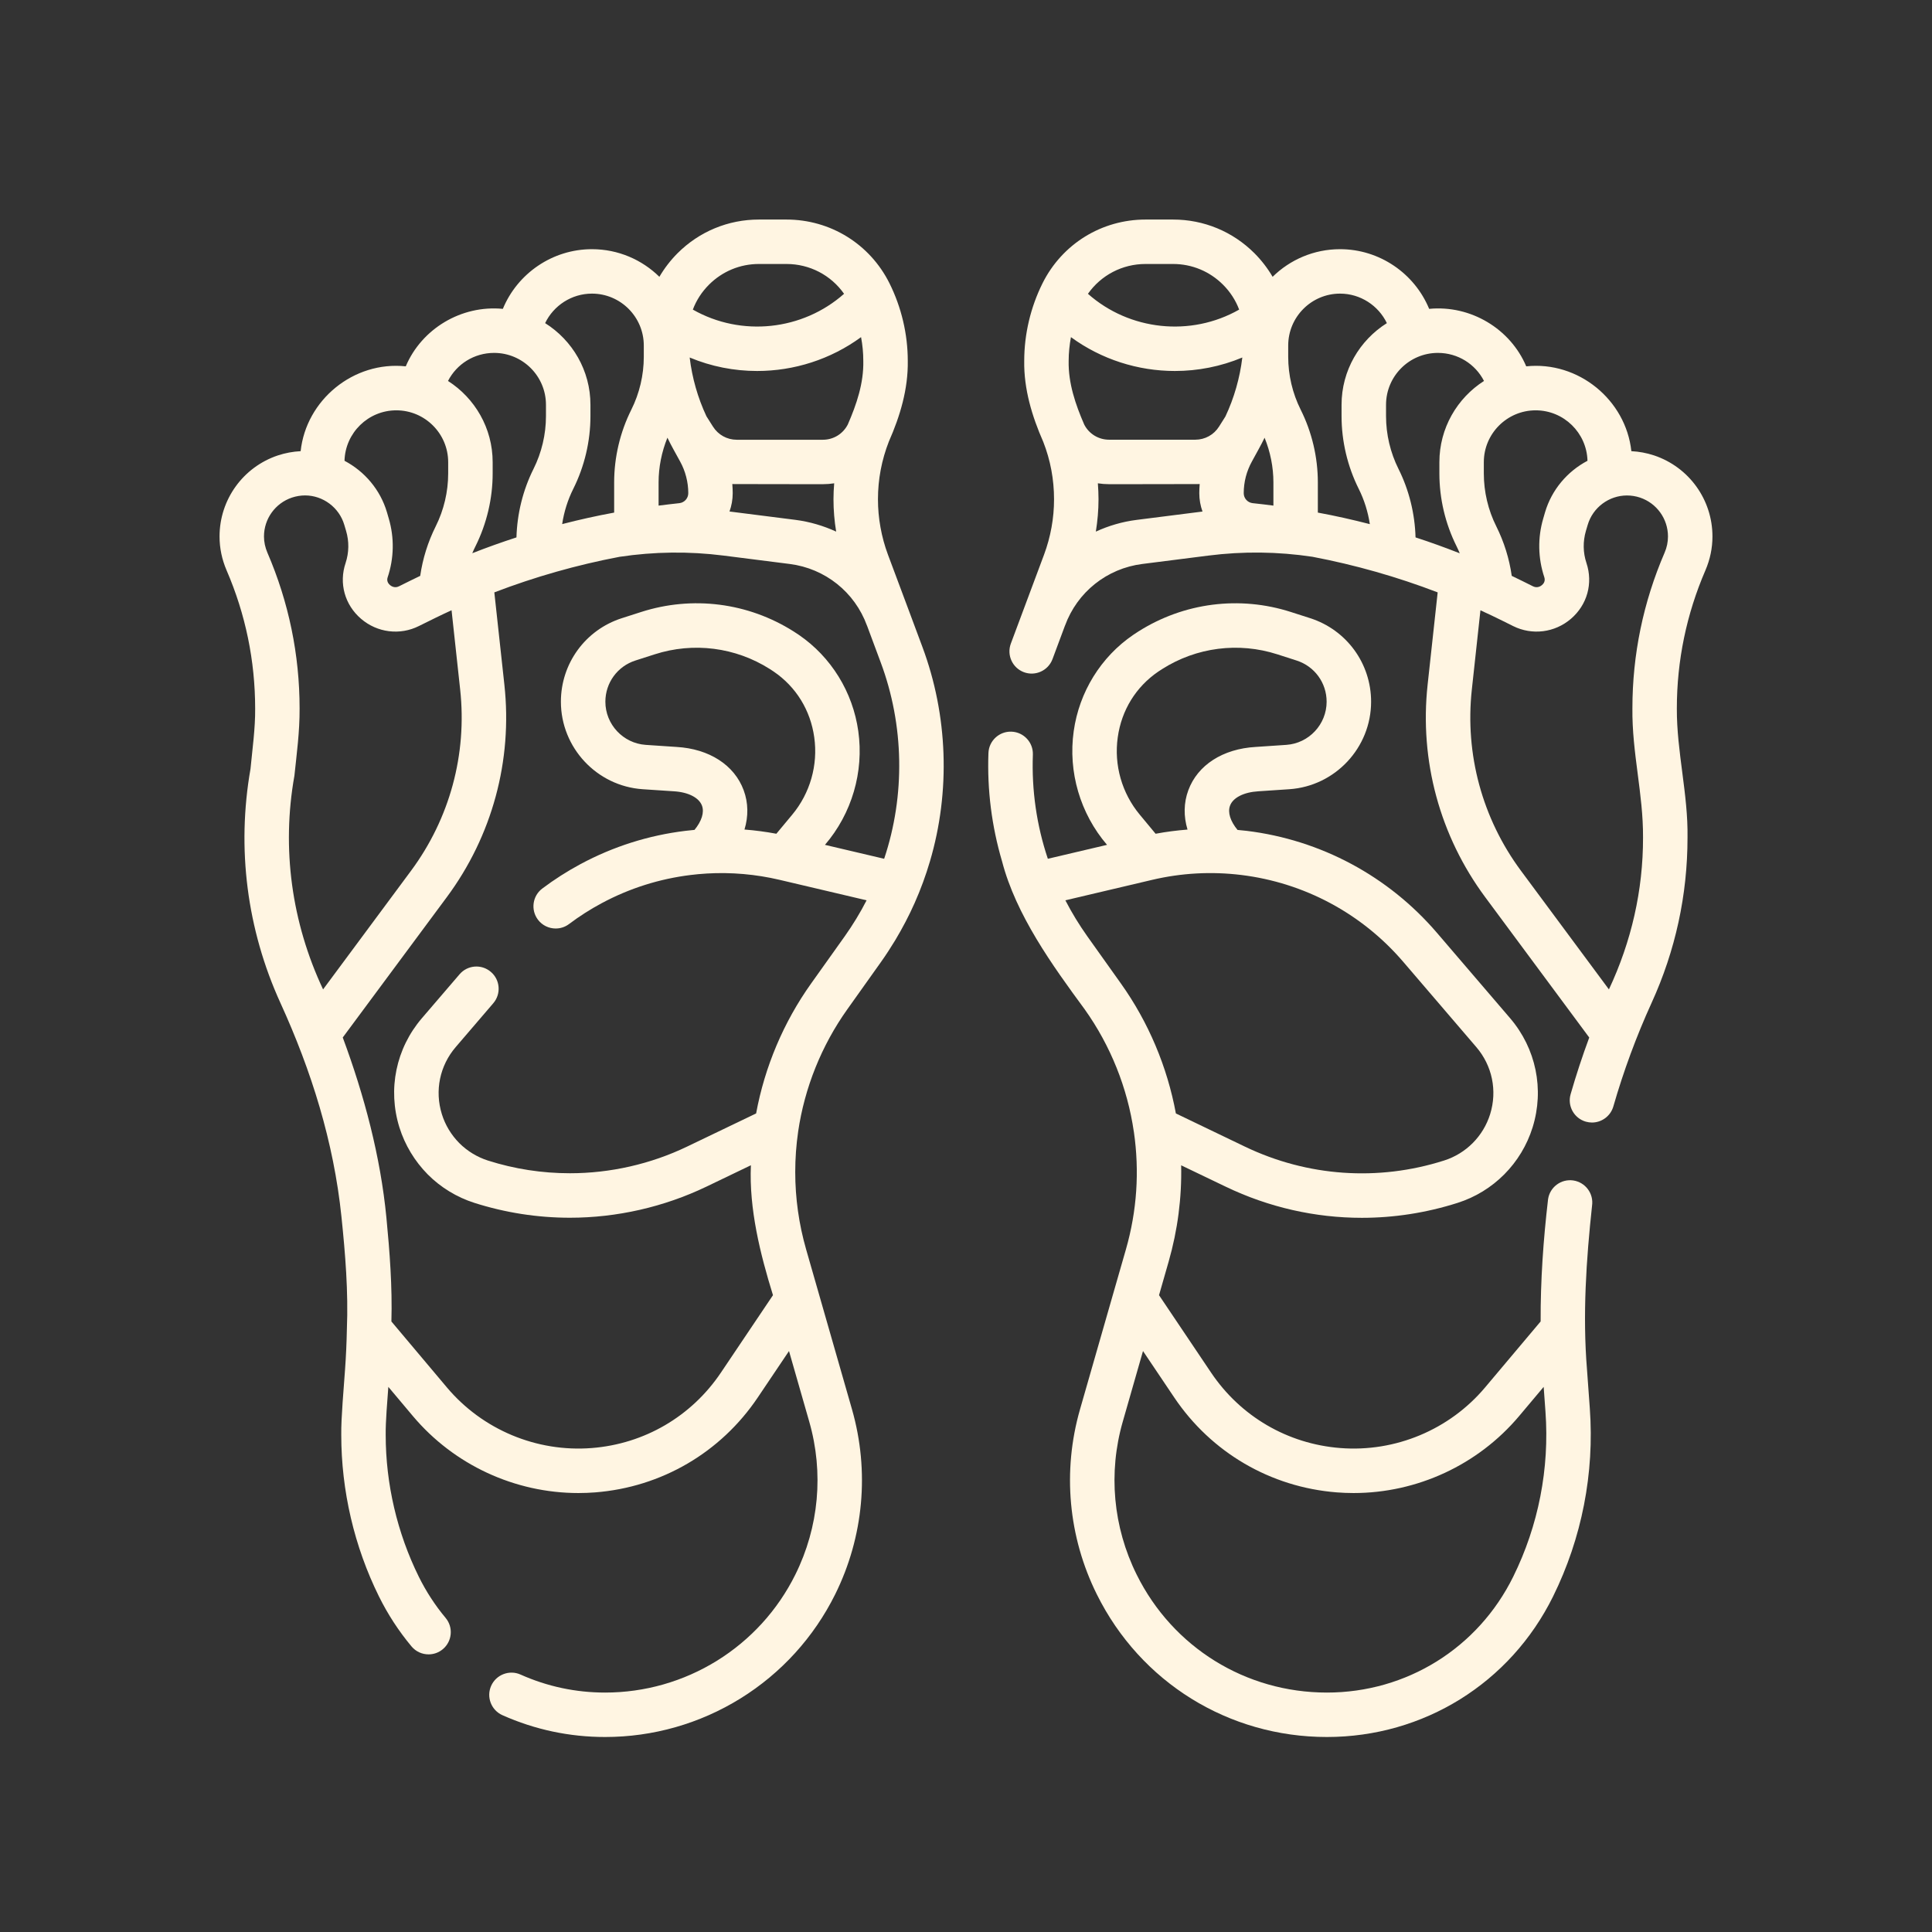
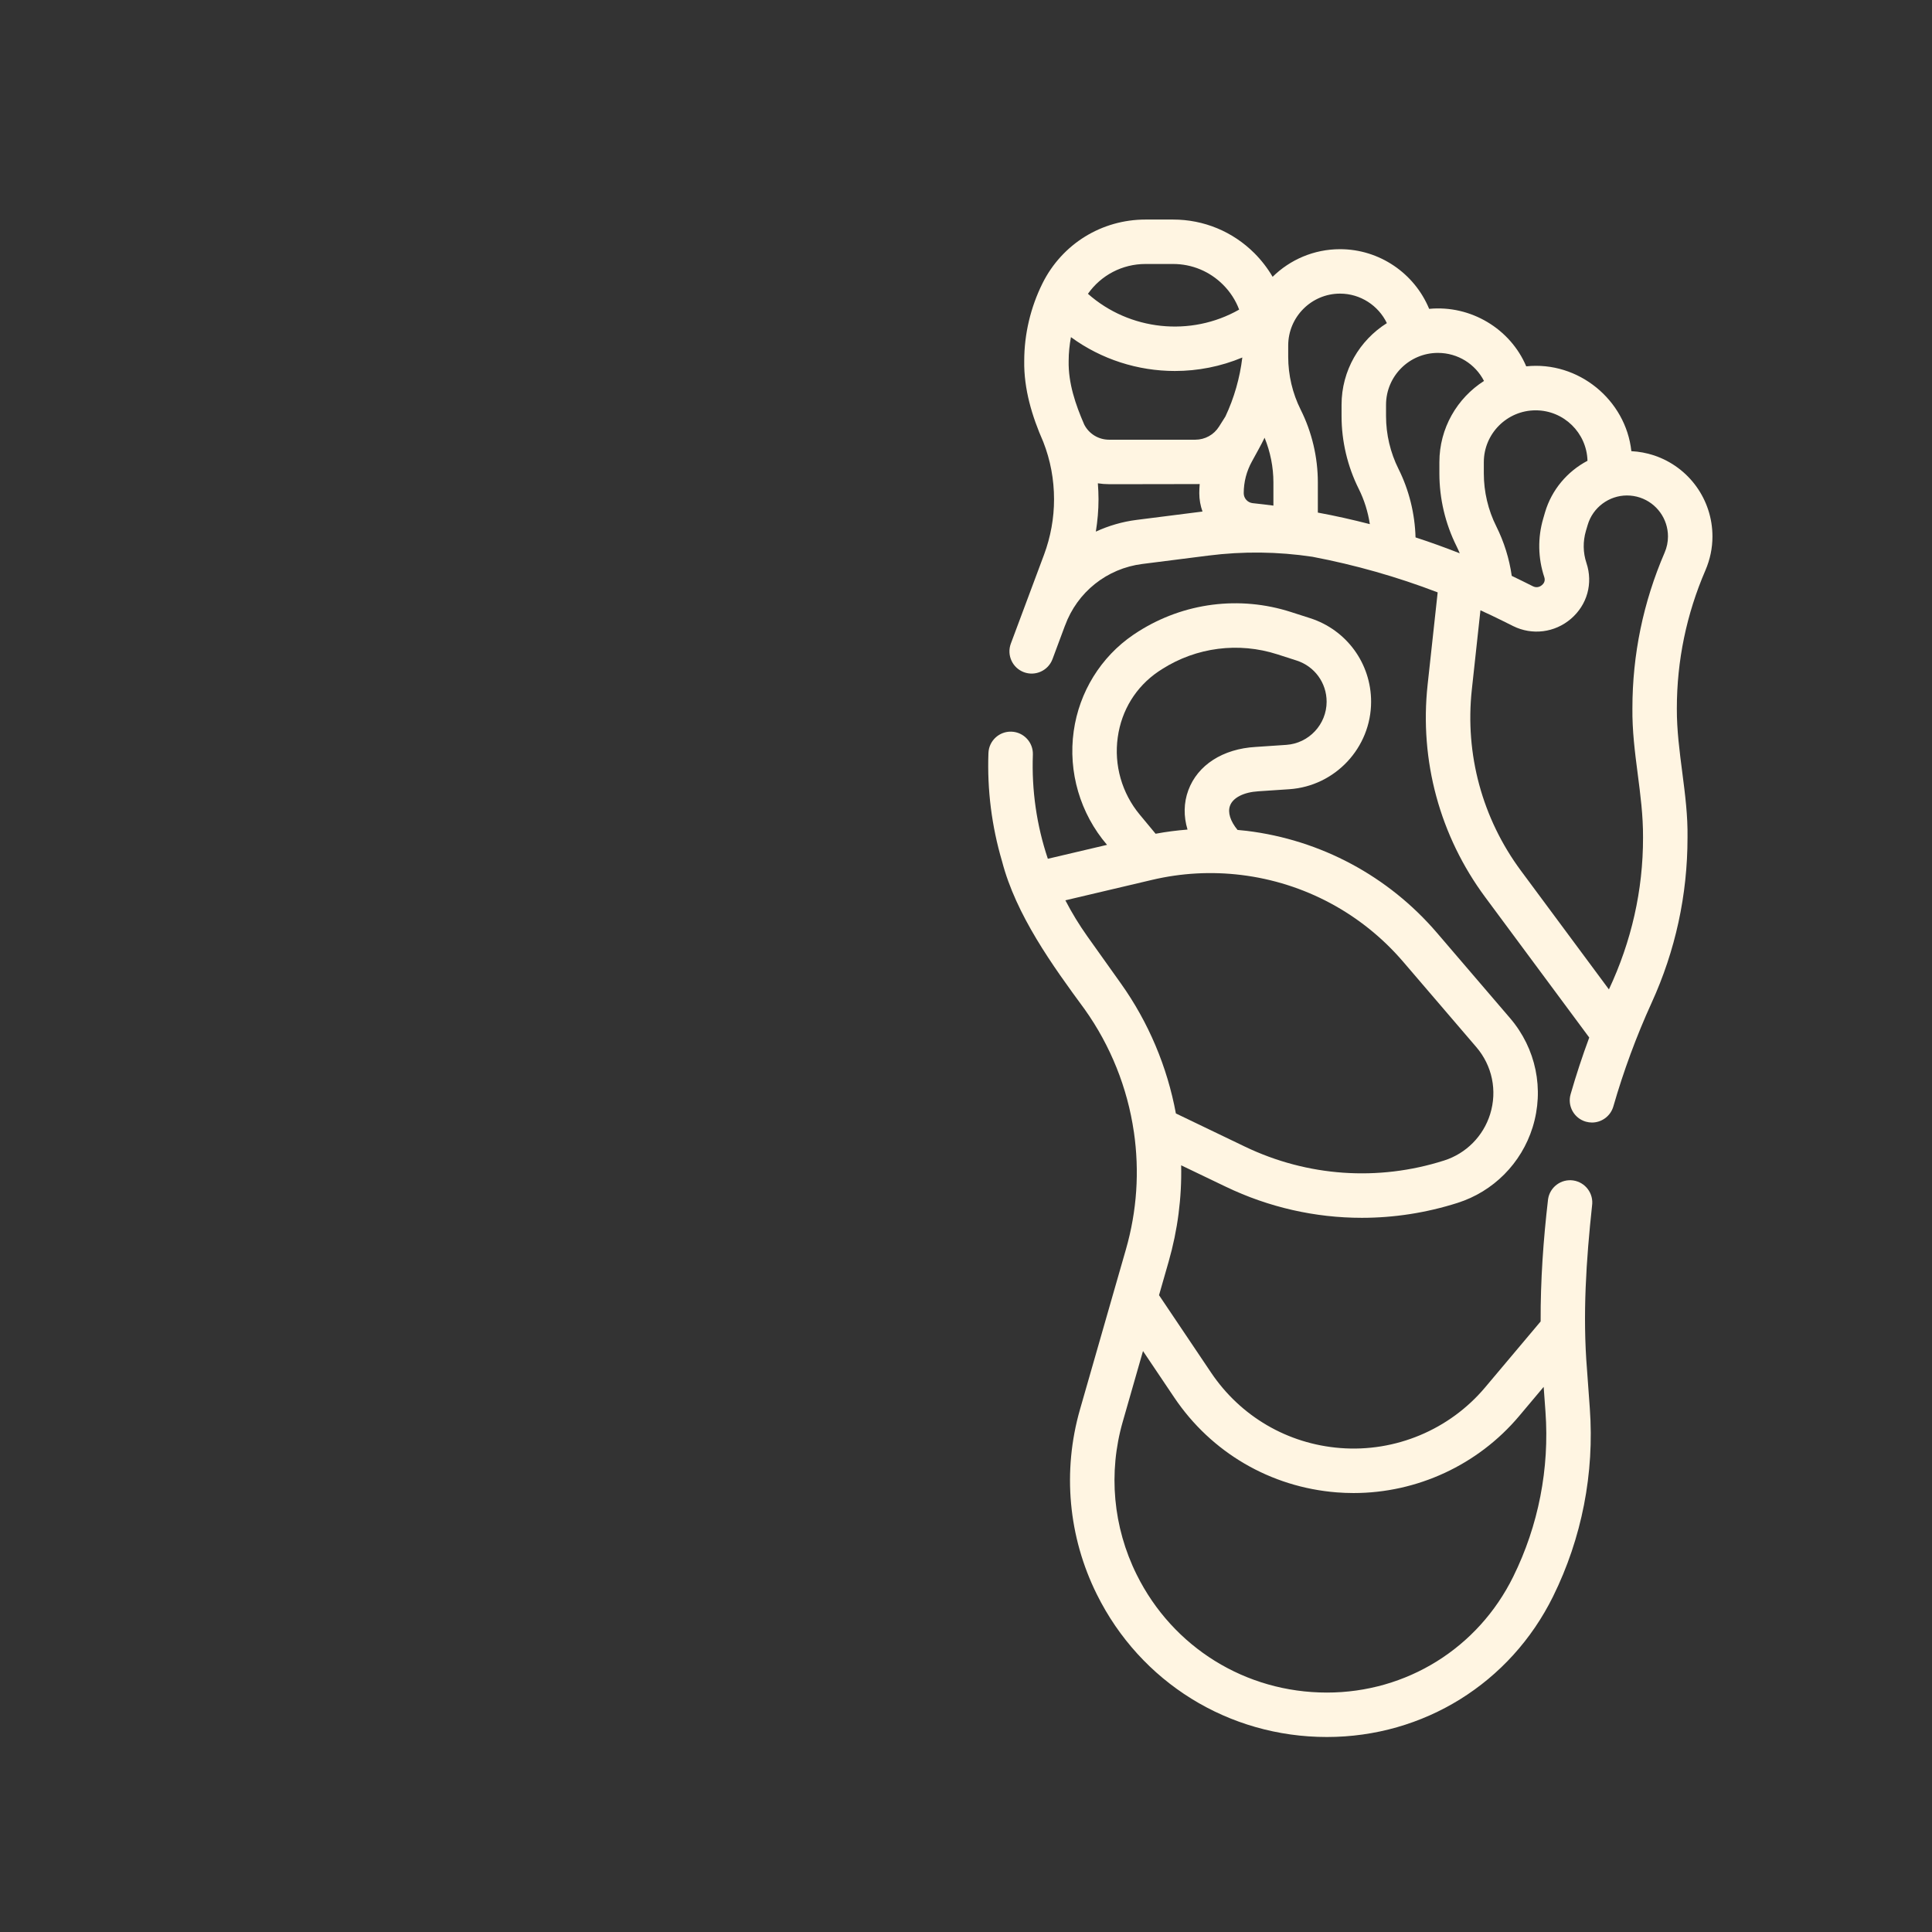
<svg xmlns="http://www.w3.org/2000/svg" width="44" height="44" viewBox="0 0 44 44" fill="none">
  <rect x="0" y="0" width="44" height="44" fill="#333333" stroke="none" />
-   <path d="M20.697 13.901C20.683 13.868 20.235 12.663 20.221 12.628C20.147 12.429 20.09 12.221 20.052 12.007C20.014 11.799 19.995 11.584 19.995 11.369C19.995 10.917 20.079 10.475 20.244 10.054C20.5 9.474 20.684 8.858 20.674 8.22C20.674 7.609 20.529 6.997 20.256 6.449C19.809 5.555 18.91 5 17.911 5H17.283C16.584 5 15.925 5.273 15.43 5.768C15.268 5.931 15.13 6.111 15.017 6.304C14.621 5.915 14.078 5.675 13.481 5.675C12.582 5.675 11.785 6.227 11.452 7.034C10.503 6.943 9.602 7.49 9.241 8.343C8.051 8.218 6.972 9.11 6.847 10.275C6.672 10.284 6.498 10.316 6.328 10.372C5.534 10.638 5 11.38 5 12.218C5 12.482 5.054 12.741 5.16 12.988C5.592 13.988 5.811 15.047 5.811 16.141C5.815 16.587 5.748 17.061 5.705 17.51C5.387 19.323 5.623 21.165 6.386 22.84C7.092 24.386 7.6 26.006 7.776 27.707C7.864 28.555 7.935 29.42 7.9 30.269C7.894 30.58 7.88 30.89 7.858 31.192C7.832 31.586 7.766 32.291 7.772 32.678C7.772 33.949 8.068 35.221 8.63 36.357C8.832 36.766 9.082 37.149 9.372 37.496C9.472 37.616 9.616 37.677 9.76 37.677C9.875 37.677 9.99 37.639 10.085 37.559C10.299 37.38 10.328 37.061 10.148 36.846C9.91 36.561 9.704 36.245 9.538 35.909C9.045 34.911 8.784 33.794 8.784 32.678C8.78 32.366 8.822 31.901 8.844 31.585L9.403 32.25C10.341 33.364 11.728 34.003 13.173 34.003C13.301 34.003 13.429 33.998 13.557 33.988C15.065 33.869 16.414 33.081 17.258 31.826L17.969 30.769L18.43 32.377C18.764 33.54 18.651 34.778 18.113 35.861C17.712 36.669 17.096 37.346 16.33 37.821C15.564 38.296 14.682 38.547 13.782 38.547C13.112 38.547 12.464 38.409 11.855 38.137C11.6 38.023 11.3 38.138 11.186 38.393C11.072 38.648 11.187 38.948 11.442 39.062C12.182 39.392 12.969 39.559 13.782 39.559C14.871 39.559 15.937 39.256 16.864 38.681C17.79 38.107 18.535 37.288 19.02 36.311C19.67 35.001 19.806 33.505 19.404 32.098L18.359 28.454C18.194 27.88 18.111 27.287 18.111 26.691C18.111 26.384 18.133 26.076 18.177 25.775L18.177 25.773C18.323 24.774 18.71 23.811 19.296 22.988L20.063 21.91C20.179 21.747 20.287 21.579 20.39 21.41C20.553 21.137 20.703 20.853 20.832 20.561C20.969 20.253 21.085 19.935 21.179 19.616C21.649 18.024 21.588 16.29 21.007 14.733L20.697 13.901ZM19.61 7.678C19.644 7.857 19.661 8.038 19.661 8.22C19.672 8.726 19.508 9.209 19.308 9.668C19.2 9.879 18.984 10.015 18.741 10.015H16.779C16.558 10.015 16.355 9.903 16.237 9.715L16.089 9.481C15.891 9.059 15.762 8.605 15.707 8.142C16.199 8.348 16.722 8.449 17.243 8.449C18.082 8.449 18.916 8.186 19.61 7.678ZM15.2 9.968C15.243 10.056 15.287 10.143 15.334 10.228L15.489 10.51C15.549 10.619 15.596 10.736 15.627 10.858C15.659 10.98 15.675 11.106 15.675 11.231C15.675 11.348 15.588 11.446 15.473 11.459C15.337 11.474 15.133 11.497 14.999 11.515V10.986C14.999 10.638 15.069 10.291 15.2 9.968ZM16.678 11.024C16.711 11.026 18.741 11.027 18.741 11.027C18.828 11.027 18.914 11.02 18.998 11.007C18.988 11.127 18.982 11.248 18.982 11.369C18.982 11.618 19.003 11.866 19.043 12.107C18.753 11.974 18.44 11.881 18.112 11.839L16.614 11.649C16.661 11.518 16.687 11.378 16.687 11.231C16.687 11.162 16.683 11.093 16.678 11.024ZM17.283 6.012H17.911C18.441 6.012 18.925 6.267 19.223 6.691C18.278 7.528 16.883 7.679 15.779 7.051C15.858 6.841 15.982 6.648 16.146 6.484C16.45 6.18 16.854 6.012 17.283 6.012ZM13.481 6.687C14.132 6.687 14.662 7.217 14.662 7.869V8.127C14.662 8.542 14.564 8.958 14.378 9.33C14.122 9.841 13.987 10.414 13.987 10.986V11.674C13.589 11.747 13.194 11.835 12.803 11.936C12.845 11.657 12.93 11.385 13.056 11.133C13.312 10.621 13.447 10.048 13.447 9.477V9.219C13.447 8.436 13.034 7.748 12.415 7.359C12.608 6.958 13.019 6.687 13.481 6.687ZM11.253 8.037C11.905 8.037 12.434 8.567 12.434 9.219V9.477C12.434 9.892 12.336 10.308 12.15 10.68C11.909 11.162 11.777 11.7 11.762 12.239C11.423 12.349 11.088 12.469 10.756 12.599C10.779 12.545 10.802 12.492 10.829 12.44C11.084 11.928 11.22 11.356 11.22 10.784V10.526C11.22 9.749 10.813 9.066 10.203 8.676C10.401 8.29 10.8 8.037 11.253 8.037ZM9.026 9.345C9.677 9.345 10.207 9.875 10.207 10.526V10.784C10.207 11.199 10.109 11.615 9.923 11.987C9.745 12.344 9.627 12.722 9.57 13.115C9.429 13.182 9.23 13.281 9.088 13.352C8.989 13.402 8.911 13.349 8.882 13.325C8.843 13.291 8.802 13.233 8.827 13.153C8.974 12.716 8.984 12.249 8.853 11.806L8.813 11.668C8.661 11.152 8.303 10.735 7.846 10.494C7.863 9.858 8.385 9.345 9.026 9.345ZM6.09 12.587C6.039 12.468 6.012 12.344 6.012 12.218C6.012 11.816 6.269 11.46 6.649 11.332C6.747 11.3 6.847 11.283 6.947 11.283C7.357 11.283 7.725 11.559 7.841 11.953L7.882 12.091C7.953 12.332 7.949 12.584 7.871 12.821C7.715 13.283 7.851 13.774 8.223 14.093C8.591 14.409 9.108 14.474 9.539 14.258C9.78 14.139 10.041 14.008 10.284 13.898L10.48 15.704C10.64 17.176 10.243 18.641 9.361 19.831L7.358 22.533C6.642 21.011 6.409 19.324 6.705 17.667C6.757 17.165 6.826 16.669 6.823 16.136C6.823 14.908 6.576 13.714 6.09 12.587ZM19.238 21.324L18.471 22.401C17.845 23.28 17.416 24.297 17.22 25.358L15.648 26.113C14.82 26.511 13.898 26.72 12.98 26.72C12.345 26.72 11.717 26.623 11.113 26.431C10.866 26.352 10.639 26.213 10.459 26.032C10.276 25.847 10.139 25.62 10.063 25.374C9.897 24.841 10.015 24.27 10.378 23.847L11.235 22.847C11.416 22.635 11.392 22.315 11.179 22.134C10.967 21.952 10.648 21.976 10.466 22.189L9.609 23.188C9.018 23.877 8.826 24.807 9.096 25.675C9.221 26.075 9.443 26.444 9.74 26.745C10.035 27.042 10.403 27.267 10.805 27.395C11.509 27.619 12.241 27.733 12.98 27.733C14.049 27.733 15.122 27.488 16.086 27.026L17.101 26.538C17.058 27.532 17.311 28.551 17.604 29.497L16.418 31.261C15.747 32.258 14.676 32.884 13.478 32.978C12.223 33.077 10.989 32.561 10.178 31.598L8.914 30.096C8.936 29.309 8.876 28.514 8.8 27.729C8.665 26.338 8.297 24.95 7.806 23.628L10.175 20.433C11.209 19.039 11.675 17.32 11.487 15.595L11.258 13.491C12.182 13.137 13.136 12.866 14.11 12.681C14.895 12.563 15.691 12.553 16.479 12.653L17.984 12.844C18.791 12.946 19.466 13.484 19.745 14.248L19.747 14.251L19.748 14.254L20.058 15.087C20.591 16.514 20.62 18.114 20.136 19.558L18.788 19.241C19.399 18.529 19.678 17.581 19.547 16.652C19.422 15.76 18.928 14.961 18.192 14.458C18.153 14.432 18.114 14.406 18.075 14.381C17.037 13.724 15.77 13.562 14.6 13.938L14.161 14.079C13.332 14.345 12.774 15.11 12.774 15.981C12.774 17.028 13.593 17.904 14.638 17.974L15.345 18.021C15.674 18.04 15.92 18.166 15.987 18.348C16.044 18.502 15.98 18.701 15.817 18.9C15.746 18.906 15.677 18.914 15.609 18.922C14.771 19.024 13.969 19.278 13.223 19.678C12.916 19.843 12.622 20.031 12.35 20.236C12.127 20.404 12.083 20.722 12.251 20.945C12.351 21.077 12.502 21.146 12.655 21.146C12.762 21.146 12.869 21.113 12.96 21.044C13.191 20.87 13.441 20.71 13.702 20.57C14.336 20.23 15.019 20.014 15.732 19.927C15.845 19.913 15.963 19.902 16.082 19.895C16.086 19.895 16.089 19.895 16.092 19.894C16.652 19.861 17.213 19.91 17.76 20.039L19.736 20.504C19.589 20.791 19.424 21.061 19.238 21.324ZM16.937 17.998C16.725 17.423 16.152 17.054 15.408 17.011L14.706 16.964C14.191 16.929 13.787 16.497 13.787 15.981C13.787 15.551 14.062 15.174 14.471 15.043L14.91 14.902C15.793 14.618 16.749 14.74 17.533 15.237C17.563 15.256 17.592 15.275 17.621 15.295C18.13 15.642 18.458 16.174 18.544 16.792C18.633 17.422 18.45 18.064 18.043 18.553L17.681 18.988C17.441 18.943 17.198 18.911 16.955 18.892C17.046 18.592 17.043 18.285 16.937 17.998Z" fill="#FFF5E2" />
  <path d="M35.83 26.884C35.553 26.844 35.296 27.036 35.256 27.312C35.148 28.238 35.083 29.161 35.087 30.095L33.822 31.598C33.011 32.561 31.778 33.077 30.523 32.978C29.324 32.884 28.253 32.258 27.582 31.261L26.396 29.497L26.615 28.733C26.821 28.013 26.916 27.279 26.9 26.539L27.915 27.026C28.895 27.497 29.953 27.735 31.015 27.735C31.747 27.735 32.481 27.622 33.195 27.395C34.011 27.136 34.649 26.493 34.904 25.675C35.174 24.808 34.982 23.878 34.391 23.188L32.726 21.245C31.619 19.953 30.08 19.128 28.392 18.922C28.323 18.914 28.253 18.908 28.184 18.901C28.02 18.702 27.956 18.502 28.013 18.349C28.08 18.166 28.326 18.041 28.66 18.021L29.362 17.974C30.407 17.904 31.226 17.028 31.226 15.981C31.226 15.11 30.668 14.346 29.839 14.079L29.4 13.938C28.23 13.562 26.964 13.724 25.925 14.382C25.886 14.407 25.847 14.432 25.808 14.459C25.072 14.961 24.578 15.76 24.453 16.652C24.322 17.581 24.601 18.529 25.212 19.241L23.864 19.558C23.608 18.795 23.493 17.993 23.523 17.187C23.533 16.908 23.315 16.673 23.035 16.663C22.757 16.653 22.521 16.871 22.511 17.15C22.48 17.986 22.585 18.816 22.821 19.616C23.138 20.836 23.965 21.983 24.704 22.988C25.29 23.811 25.677 24.774 25.822 25.773C25.823 25.774 25.823 25.774 25.823 25.775C25.954 26.677 25.893 27.578 25.642 28.454L25.359 29.439C25.359 29.439 25.359 29.439 25.359 29.439L24.596 32.099C24.193 33.505 24.329 35.001 24.98 36.311C25.974 38.315 27.982 39.559 30.219 39.559C32.421 39.559 34.395 38.333 35.37 36.358C36.025 35.032 36.314 33.551 36.207 32.076L36.143 31.192C36.041 29.948 36.125 28.694 36.258 27.458C36.298 27.182 36.106 26.925 35.83 26.884ZM25.456 16.792C25.542 16.174 25.87 15.642 26.379 15.295C26.408 15.275 26.438 15.256 26.468 15.237C27.251 14.74 28.207 14.618 29.091 14.902L29.529 15.043C29.939 15.175 30.213 15.551 30.213 15.981C30.213 16.497 29.81 16.929 29.294 16.964L28.596 17.011C27.849 17.054 27.275 17.423 27.063 17.998C26.957 18.285 26.954 18.592 27.045 18.893C26.802 18.912 26.559 18.943 26.318 18.988L25.957 18.553C25.55 18.064 25.367 17.422 25.456 16.792ZM24.763 21.324C24.578 21.063 24.41 20.789 24.263 20.504L26.24 20.038C26.907 19.881 27.589 19.844 28.269 19.927C29.705 20.103 31.015 20.805 31.957 21.904L33.622 23.847C33.985 24.27 34.103 24.841 33.937 25.374C33.781 25.876 33.389 26.271 32.888 26.43C31.385 26.909 29.775 26.796 28.353 26.114L26.78 25.358C26.584 24.297 26.155 23.279 25.529 22.4L24.763 21.324ZM34.462 35.909C33.659 37.536 32.033 38.547 30.219 38.547C28.369 38.547 26.709 37.518 25.887 35.861C25.349 34.777 25.236 33.54 25.57 32.378L26.031 30.769L26.742 31.826C27.586 33.081 28.935 33.869 30.443 33.988C30.571 33.998 30.699 34.003 30.827 34.003C32.272 34.003 33.659 33.364 34.597 32.25L35.156 31.585L35.197 32.15C35.291 33.445 35.037 34.745 34.462 35.909Z" fill="#FFF5E2" />
  <path d="M39 12.218C39 11.38 38.466 10.638 37.671 10.372C37.502 10.316 37.328 10.284 37.153 10.275C37.028 9.11 35.949 8.218 34.759 8.343C34.398 7.49 33.497 6.943 32.548 7.034C32.215 6.227 31.418 5.675 30.519 5.675C29.922 5.675 29.379 5.915 28.983 6.304C28.87 6.111 28.732 5.931 28.57 5.768C28.075 5.273 27.416 5 26.716 5H26.089C25.09 5 24.191 5.555 23.744 6.449C23.471 6.997 23.326 7.609 23.326 8.22C23.316 8.861 23.503 9.48 23.76 10.064C23.923 10.48 24.005 10.919 24.005 11.369C24.006 11.798 23.927 12.229 23.779 12.628C23.764 12.666 23.021 14.658 23.021 14.658C22.924 14.92 23.057 15.211 23.319 15.309C23.581 15.406 23.872 15.273 23.97 15.011L24.252 14.254L24.253 14.251L24.255 14.248C24.534 13.484 25.209 12.946 26.016 12.844L27.521 12.653C28.308 12.553 29.105 12.562 29.889 12.68C30.861 12.865 31.819 13.137 32.742 13.491L32.513 15.594C32.325 17.32 32.791 19.039 33.825 20.433L36.194 23.629C36.037 24.053 35.895 24.484 35.77 24.919C35.692 25.187 35.847 25.468 36.116 25.545C36.163 25.558 36.21 25.565 36.256 25.565C36.476 25.565 36.679 25.42 36.743 25.198C36.975 24.392 37.268 23.598 37.614 22.839C38.157 21.649 38.432 20.383 38.432 19.076C38.448 18.092 38.184 17.119 38.189 16.136C38.189 15.047 38.408 13.988 38.84 12.988C38.946 12.741 39 12.482 39 12.218ZM36.154 10.494C35.697 10.735 35.339 11.152 35.187 11.668L35.147 11.806C35.017 12.247 35.026 12.711 35.171 13.147C35.198 13.233 35.157 13.291 35.117 13.325C35.089 13.349 35.011 13.402 34.911 13.352L34.674 13.234C34.593 13.194 34.511 13.154 34.429 13.115C34.373 12.723 34.255 12.344 34.077 11.987C33.891 11.616 33.793 11.199 33.793 10.784V10.526C33.793 9.875 34.323 9.345 34.974 9.345C35.615 9.345 36.137 9.858 36.154 10.494ZM33.797 8.676C33.187 9.066 32.781 9.749 32.781 10.526V10.784C32.781 11.356 32.916 11.928 33.172 12.44C33.198 12.493 33.222 12.547 33.245 12.601C32.913 12.471 32.578 12.349 32.238 12.239C32.223 11.699 32.091 11.162 31.85 10.68C31.664 10.308 31.566 9.892 31.566 9.477V9.219C31.566 8.567 32.096 8.037 32.747 8.037C33.2 8.037 33.599 8.29 33.797 8.676ZM29.338 7.869C29.338 7.217 29.868 6.687 30.519 6.687C30.981 6.687 31.392 6.958 31.585 7.359C30.966 7.748 30.553 8.436 30.553 9.219V9.477C30.553 10.048 30.688 10.621 30.944 11.133C31.07 11.385 31.155 11.658 31.197 11.937C30.805 11.836 30.411 11.747 30.013 11.674V10.986C30.013 10.414 29.878 9.841 29.622 9.33C29.436 8.958 29.338 8.542 29.338 8.127V7.869ZM24.693 9.67C24.493 9.211 24.328 8.726 24.338 8.22C24.338 8.038 24.357 7.857 24.39 7.678C25.084 8.186 25.918 8.449 26.757 8.449C27.278 8.449 27.8 8.348 28.293 8.142C28.237 8.607 28.107 9.063 27.908 9.485L27.763 9.715C27.645 9.903 27.442 10.014 27.221 10.014H25.259C25.017 10.014 24.801 9.88 24.693 9.67ZM29.001 11.515C28.927 11.505 28.852 11.496 28.778 11.487L28.528 11.459C28.412 11.446 28.325 11.348 28.325 11.232C28.325 11.106 28.341 10.981 28.372 10.859C28.404 10.737 28.451 10.619 28.512 10.509L28.666 10.228C28.715 10.139 28.759 10.053 28.8 9.969C28.931 10.291 29.001 10.638 29.001 10.986V11.515ZM26.089 6.012H26.716C27.146 6.012 27.55 6.18 27.854 6.484C28.018 6.648 28.142 6.841 28.221 7.051C27.117 7.679 25.722 7.528 24.777 6.691C25.076 6.267 25.559 6.012 26.089 6.012ZM25.888 11.84C25.56 11.881 25.247 11.974 24.957 12.107C24.996 11.865 25.018 11.617 25.018 11.369C25.018 11.248 25.012 11.127 25.003 11.007C25.086 11.02 25.172 11.027 25.259 11.027C25.259 11.027 27.289 11.026 27.322 11.024C27.317 11.093 27.313 11.162 27.313 11.232C27.313 11.378 27.339 11.518 27.386 11.65L25.888 11.84ZM37.91 12.587C37.424 13.714 37.177 14.908 37.177 16.13C37.165 17.148 37.425 18.074 37.419 19.076C37.421 20.279 37.153 21.444 36.642 22.533L34.639 19.831C33.757 18.641 33.36 17.176 33.52 15.704L33.716 13.899C33.886 13.976 34.055 14.057 34.223 14.14L34.46 14.258C34.893 14.474 35.409 14.409 35.777 14.093C36.149 13.774 36.284 13.284 36.13 12.821C36.051 12.584 36.048 12.332 36.118 12.091L36.159 11.953C36.275 11.559 36.642 11.284 37.053 11.284C37.153 11.284 37.254 11.3 37.35 11.332C37.731 11.46 37.987 11.816 37.987 12.218C37.987 12.343 37.962 12.468 37.91 12.587Z" fill="#FFF5E2" />
</svg>